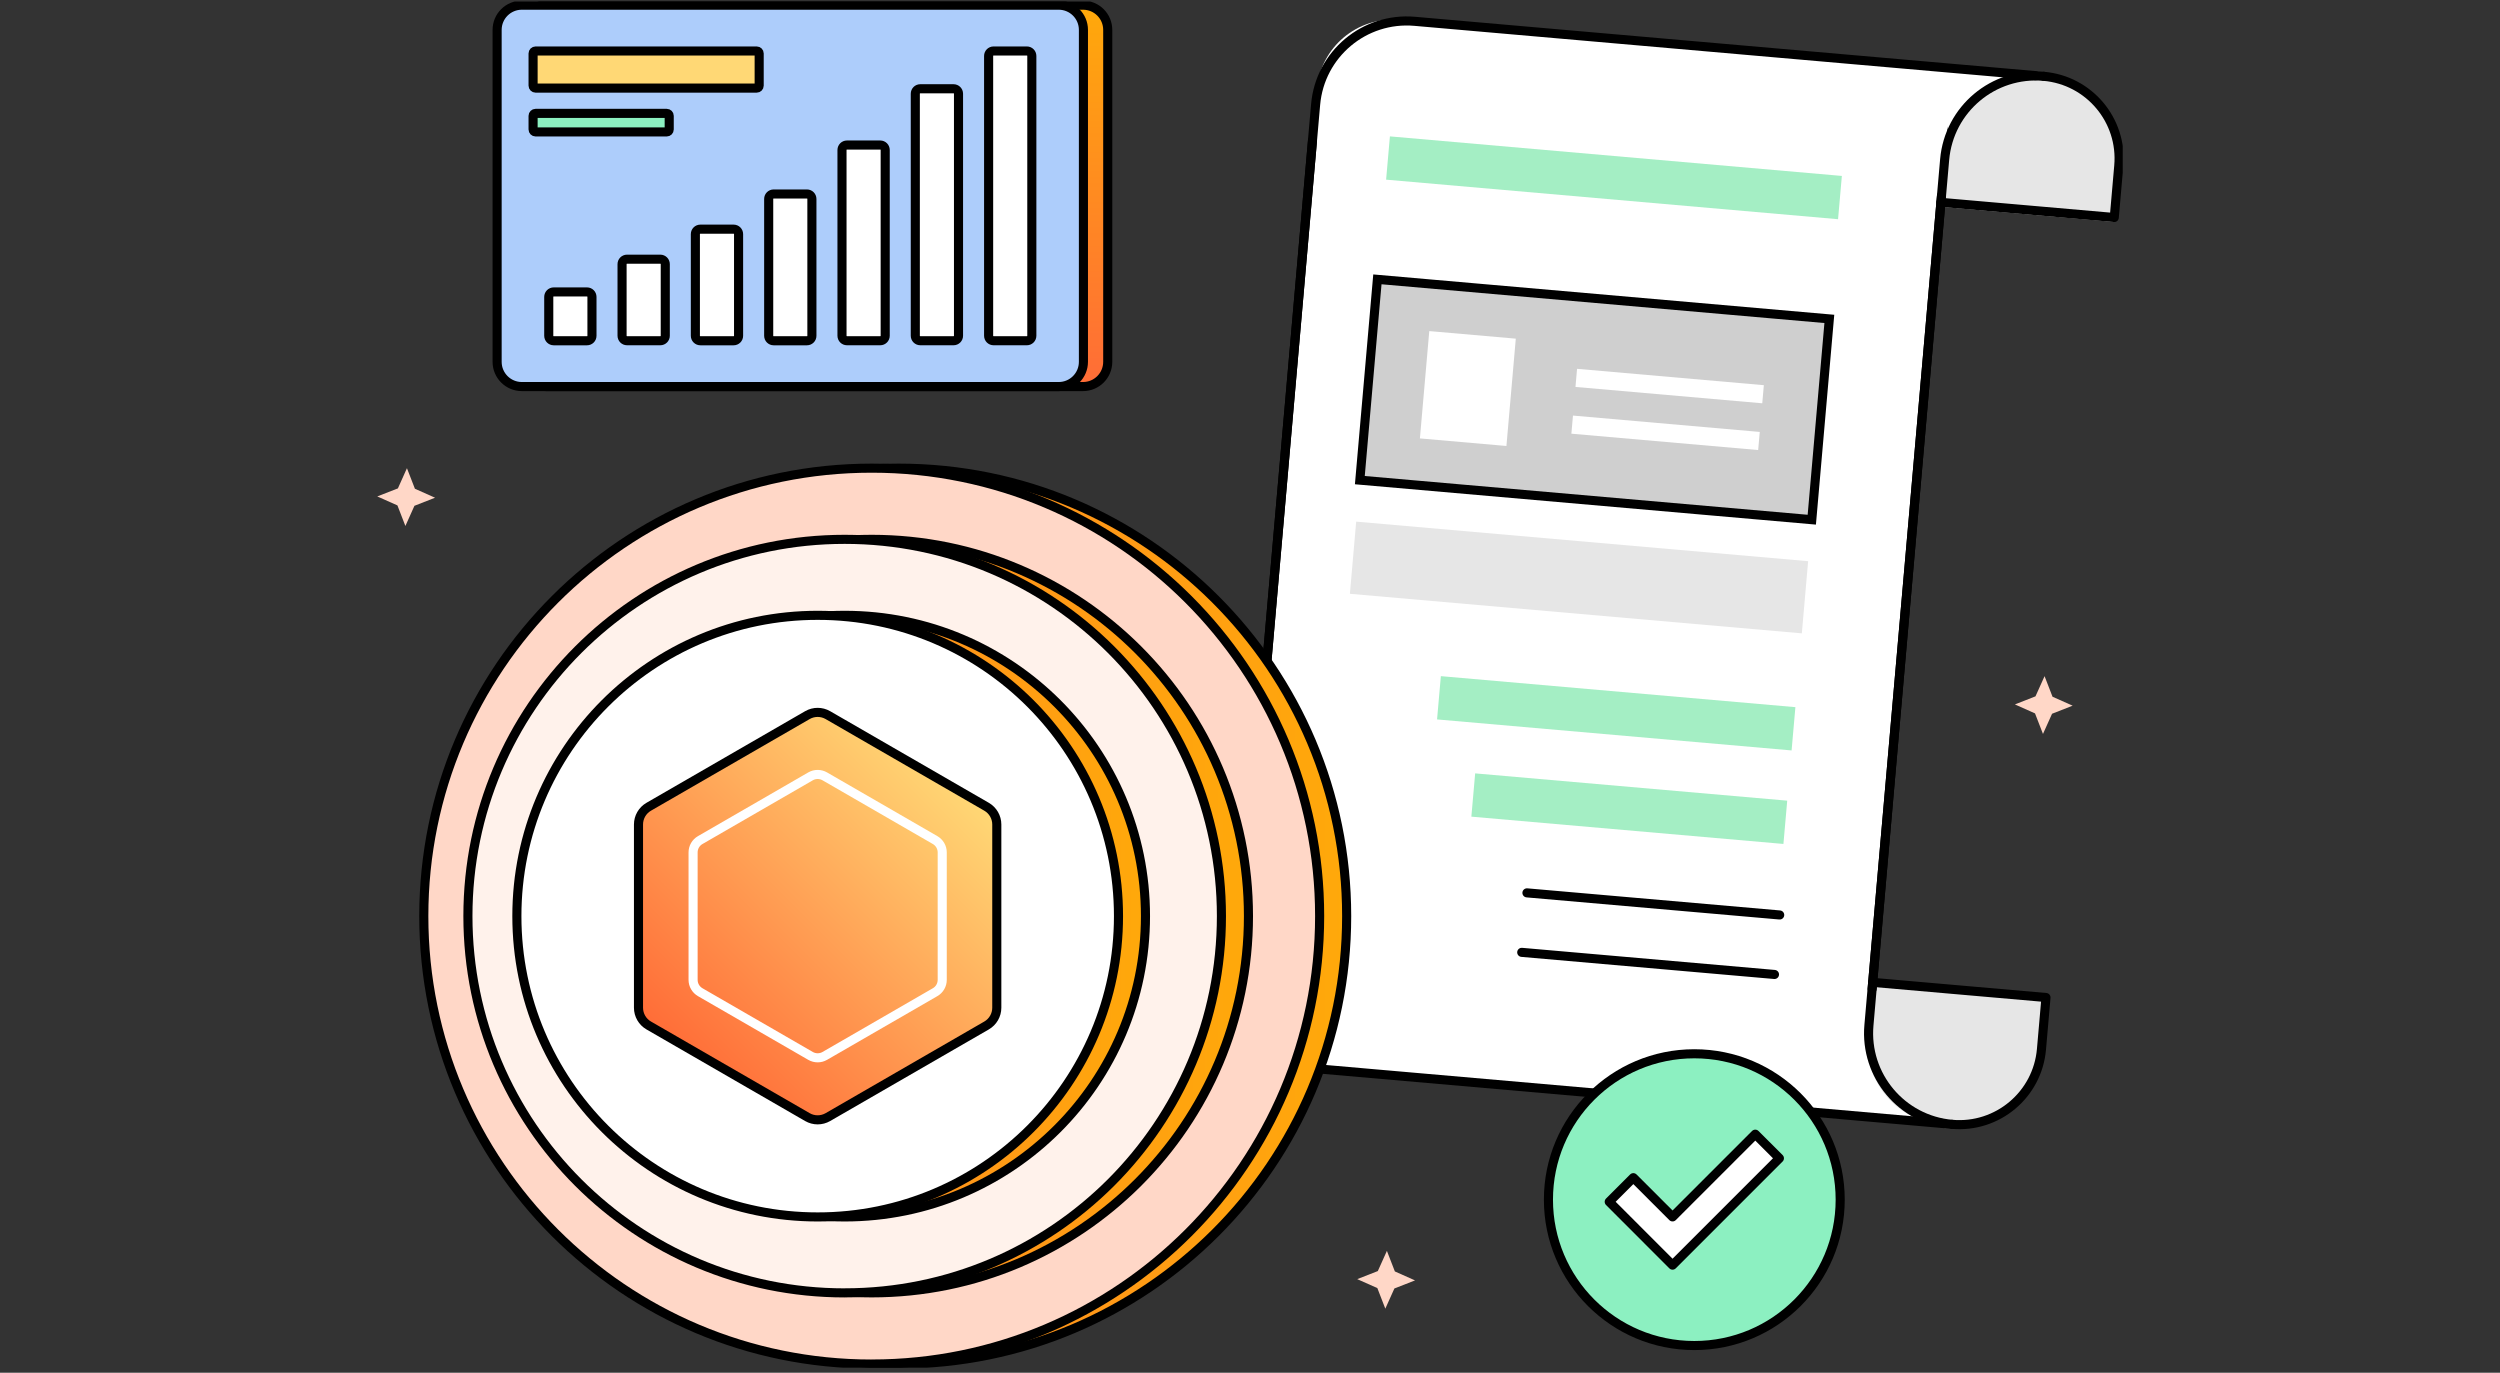
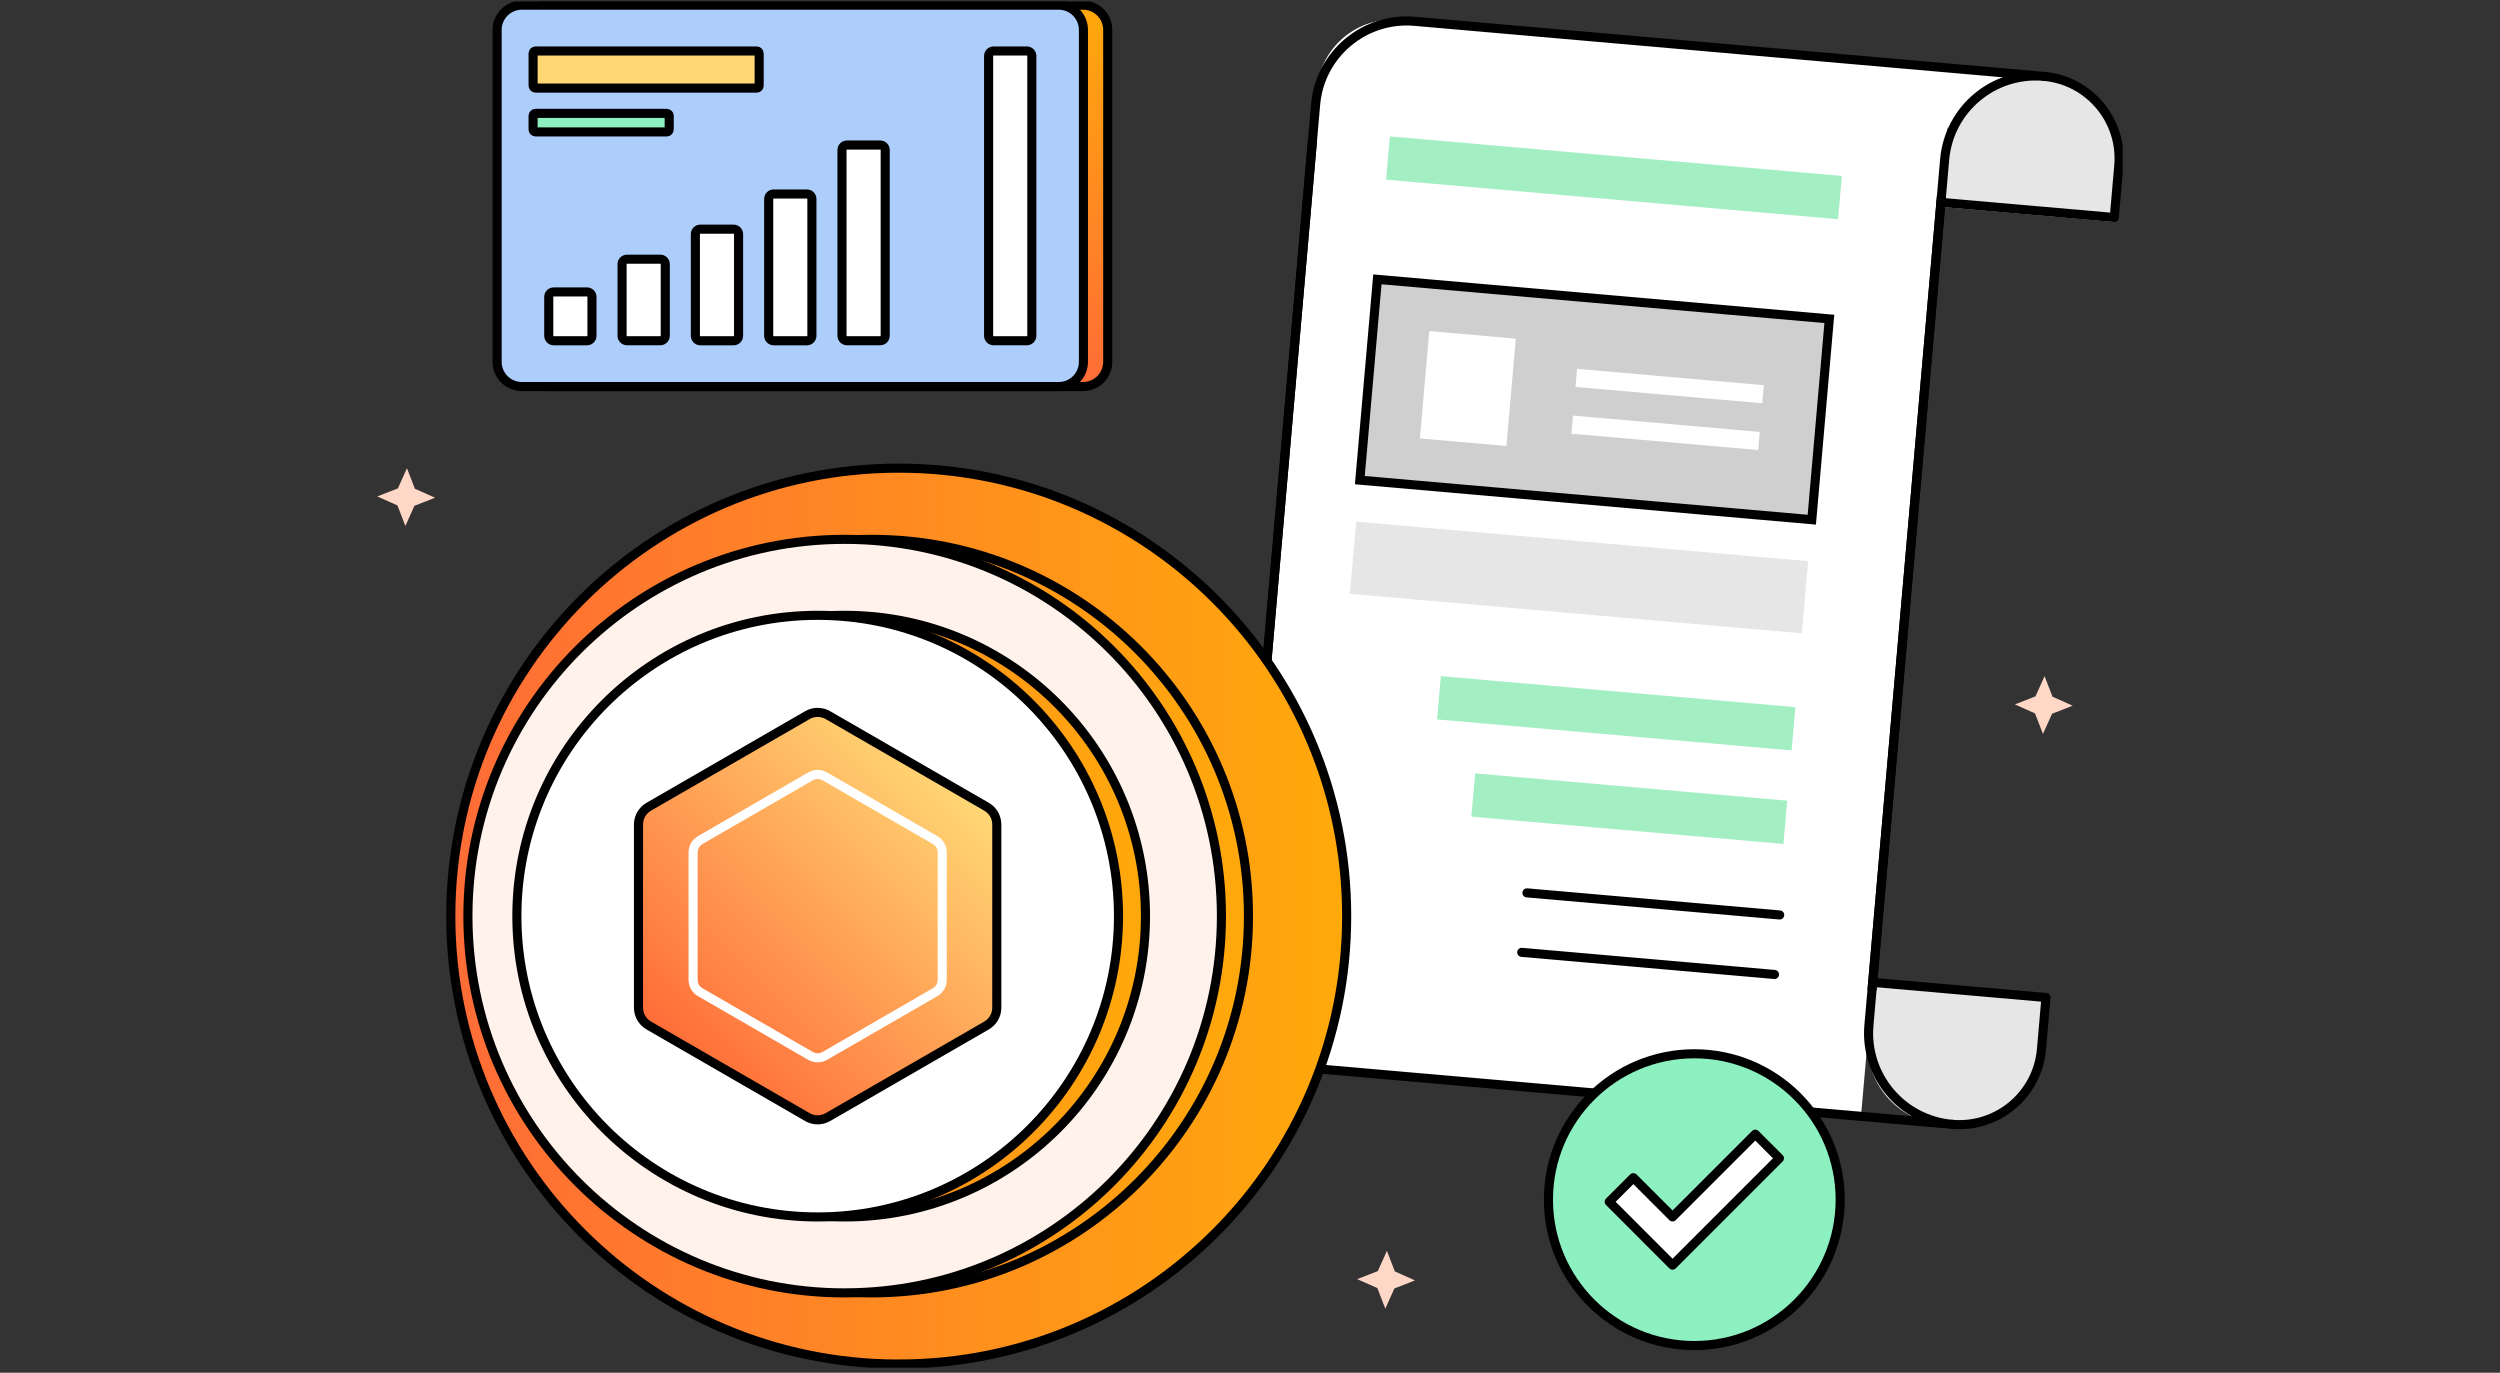
<svg xmlns="http://www.w3.org/2000/svg" xmlns:xlink="http://www.w3.org/1999/xlink" fill="none" height="302" viewBox="0 0 550 302" width="550">
  <rect x="0" y="0" width="550" height="302" fill="#333333" stroke="none" />
  <linearGradient id="a">
    <stop offset="0" stop-color="#ff6c37" />
    <stop offset="1" stop-color="#ffa90a" />
  </linearGradient>
  <linearGradient id="b" gradientUnits="userSpaceOnUse" x1="99.176" x2="296.259" xlink:href="#a" y1="201.549" y2="201.549" />
  <linearGradient id="c" gradientUnits="userSpaceOnUse" x1="108.888" x2="274.654" xlink:href="#a" y1="201.549" y2="201.549" />
  <linearGradient id="d" gradientUnits="userSpaceOnUse" x1="119.651" x2="252.005" xlink:href="#a" y1="201.549" y2="201.549" />
  <linearGradient id="e" gradientUnits="userSpaceOnUse" x1="149.169" x2="210.602" y1="232.269" y2="170.828">
    <stop offset="0" stop-color="#ff6c37" />
    <stop offset="1" stop-color="#ffd875" />
  </linearGradient>
  <linearGradient id="f" gradientUnits="userSpaceOnUse" x1="179.213" x2="179.213" xlink:href="#a" y1="85.044" y2="1.138" />
  <clipPath id="g">
    <path d="m83 .342h384v300.54h-384z" />
  </clipPath>
  <g clip-path="url(#g)">
    <path d="m424.546 15.324 17.657 1.544-13.398 12.459z" fill="#fff" />
-     <path d="m426.273 247.076-17.641-1.544 1.648-18.796 16.001 20.34z" fill="#fff" />
    <path d="m409.397 245.842-121.815-10.659c-9.147-.796-15.921-8.876-15.117-18.015l17.29-197.656c.796-9.147 8.876-15.921 18.015-15.117l121.815 10.659-20.188 230.796z" fill="#fff" />
    <path d="m429.999 247.641-3.065-.27c-9.68-.844-16.845-9.386-16.001-19.066l1.066-12.196 38.132 3.335-1.067 12.196c-.843 9.68-9.385 16.845-19.065 16.001z" fill="#e6e6e6" />
    <path d="m447.051 17.291 3.064.271c9.681.844 16.845 9.386 16.001 19.066l-1.066 12.196-38.132-3.336 1.067-12.196c.844-9.68 9.385-16.845 19.066-16.001z" fill="#e6e6e6" />
    <path d="m449.63 16.789c9.983.876 17.378 9.68 16.503 19.663l-.995 11.4-38.132-3.336" stroke="#000" stroke-linecap="round" stroke-linejoin="round" stroke-width="2" />
    <path d="m447.831 16.638-136.59-11.949c-11.073-.971-20.833 7.22-21.804 18.294l-15.961 182.468" stroke="#000" stroke-linecap="round" stroke-linejoin="round" stroke-width="2" />
    <path d="m449.63 16.789c-11.074-.971-20.833 7.22-21.805 18.294l-15.961 182.467" stroke="#000" stroke-linecap="round" stroke-linejoin="round" stroke-width="2" />
    <path d="m429.458 247.355c9.982.875 18.795-6.512 19.663-16.503l.995-11.4-38.132-3.335" stroke="#000" stroke-linecap="round" stroke-linejoin="round" stroke-width="2" />
    <path d="m427.667 247.195-136.59-11.949c-11.073-.971-19.265-10.731-18.294-21.804l15.961-182.459" stroke="#000" stroke-linecap="round" stroke-linejoin="round" stroke-width="2" />
    <path d="m429.457 247.355c-11.073-.972-19.265-10.731-18.293-21.805l15.961-182.459" stroke="#000" stroke-linecap="round" stroke-linejoin="round" stroke-width="2" />
    <path d="m299.165 105.63 99.429 8.701 3.861-44.173-99.429-8.701z" fill="#cfcfcf" stroke="#000" stroke-miterlimit="10" stroke-width="2" />
    <path d="m296.976 130.635 99.429 8.701 1.385-15.874-99.429-8.701z" fill="#e6e6e6" />
    <path d="m304.944 39.525 99.429 8.701.836-9.521-99.429-8.701z" fill="#a4eec4" />
    <path d="m316.153 158.274 77.999 6.823.836-9.521-77.999-6.823z" fill="#a4eec4" />
    <path d="m323.7 179.665 68.653 6.002.836-9.521-68.653-6.002z" fill="#a4eec4" />
    <path d="m387.871 86.732-41.093-3.598" stroke="#fff" stroke-miterlimit="10" stroke-width="4" />
    <path d="m386.972 97.017-41.094-3.598" stroke="#fff" stroke-miterlimit="10" stroke-width="4" />
    <path d="m390.386 214.382-55.605-4.864" stroke="#000" stroke-linecap="round" stroke-linejoin="round" stroke-width="2" />
    <path d="m391.533 201.294-55.606-4.864" stroke="#000" stroke-linecap="round" stroke-linejoin="round" stroke-width="2" />
    <path d="m312.379 96.452 19.034 1.664 2.062-23.611-19.034-1.664z" fill="#fff" />
    <path d="m165.449 31.954 4.036 1.791-4.132 1.616-1.815 4.044-1.592-4.124-4.036-1.791 4.132-1.616 1.815-4.044z" fill="#ffd7c7" />
    <path d="m451.556 153.283 4.427 1.966-4.53 1.776-1.998 4.442-1.752-4.522-4.426-1.974 4.53-1.776 1.998-4.442z" fill="#ffd7c7" />
    <path d="m91.279 107.525 4.434 1.974-4.538 1.776-1.99 4.442-1.751-4.53-4.434-1.974 4.538-1.768 1.99-4.442z" fill="#ffd7c7" />
    <path d="m306.87 279.715 4.435 1.974-4.538 1.775-1.998 4.442-1.752-4.529-4.426-1.967 4.53-1.775 1.998-4.442z" fill="#ffd7c7" />
-     <path d="m164.103 138.699h-12.585v4.347h12.585z" fill="#e5e5e5" />
    <g stroke-width="2">
      <path d="m197.721 300.086c54.42 0 98.546-44.118 98.546-98.545s-44.119-98.546-98.546-98.546-98.545 44.126-98.545 98.554c0 54.427 44.118 98.545 98.545 98.545z" fill="url(#b)" stroke="#000" stroke-miterlimit="10" />
-       <path d="m191.775 300.086c54.419 0 98.545-44.118 98.545-98.545s-44.118-98.546-98.545-98.546-98.538 44.126-98.538 98.554c0 54.427 44.118 98.545 98.546 98.545z" fill="#ffd7c7" stroke="#000" stroke-linecap="round" stroke-linejoin="round" />
      <path d="m191.775 284.428c45.774 0 82.887-37.113 82.887-82.887s-37.113-82.887-82.887-82.887-82.887 37.105-82.887 82.887 37.105 82.887 82.887 82.887z" fill="url(#c)" stroke="#000" stroke-miterlimit="10" />
      <path d="m185.828 284.428c45.774 0 82.887-37.113 82.887-82.887s-37.113-82.887-82.887-82.887-82.887 37.113-82.887 82.895 37.105 82.887 82.887 82.887z" fill="#fff2eb" stroke="#000" stroke-linecap="round" stroke-linejoin="round" />
      <path d="m185.828 267.726c36.548 0 66.177-29.63 66.177-66.177 0-36.548-29.629-66.178-66.177-66.178-36.547 0-66.177 29.63-66.177 66.178 0 36.547 29.63 66.177 66.177 66.177z" fill="url(#d)" stroke="#000" stroke-miterlimit="10" />
      <path d="m179.89 267.726c36.547 0 66.177-29.63 66.177-66.177 0-36.548-29.63-66.178-66.177-66.178-36.548 0-66.178 29.63-66.178 66.178 0 36.547 29.63 66.177 66.178 66.177z" fill="#fff" stroke="#000" stroke-linecap="round" stroke-linejoin="round" />
      <path d="m219.295 221.705v-40.321c0-1.608-.86-3.096-2.253-3.9l-34.907-20.157c-1.394-.804-3.113-.804-4.506 0l-34.908 20.157c-1.393.804-2.253 2.292-2.253 3.9v40.321c0 1.608.86 3.097 2.253 3.901l34.908 20.157c1.393.804 3.112.804 4.506 0l34.907-20.157c1.393-.804 2.253-2.293 2.253-3.901z" fill="url(#e)" stroke="#000" stroke-miterlimit="10" />
      <path d="m207.29 215.568v-28.038c0-1.122-.597-2.149-1.568-2.715l-24.272-14.018c-.971-.558-2.165-.558-3.129 0l-24.272 14.018c-.971.558-1.568 1.593-1.568 2.715v28.038c0 1.122.597 2.149 1.568 2.714l24.272 14.019c.972.557 2.166.557 3.129 0l24.272-14.019c.971-.557 1.568-1.592 1.568-2.714z" stroke="#fff" stroke-miterlimit="10" />
      <path d="m238.265 1.138h-118.113c-3.002 0-5.437 2.434-5.437 5.437v73.031c0 3.003 2.435 5.437 5.437 5.437h118.113c3.003 0 5.437-2.434 5.437-5.437v-73.031c0-3.003-2.434-5.437-5.437-5.437z" fill="url(#f)" stroke="#000" stroke-miterlimit="10" />
-       <path d="m232.916 1.138h-118.113c-3.003 0-5.437 2.434-5.437 5.437v73.031c0 3.003 2.434 5.437 5.437 5.437h118.113c3.003 0 5.437-2.434 5.437-5.437v-73.031c0-3.003-2.434-5.437-5.437-5.437z" fill="#adcdfb" stroke="#000" stroke-miterlimit="10" />
+       <path d="m232.916 1.138h-118.113c-3.003 0-5.437 2.434-5.437 5.437v73.031c0 3.003 2.434 5.437 5.437 5.437h118.113c3.003 0 5.437-2.434 5.437-5.437v-73.031c0-3.003-2.434-5.437-5.437-5.437" fill="#adcdfb" stroke="#000" stroke-miterlimit="10" />
      <path d="m145.268 57.022h-7.323c-.603 0-1.091.488-1.091 1.091v15.754c0 .602.488 1.091 1.091 1.091h7.323c.603 0 1.091-.488 1.091-1.091v-15.754c0-.602-.488-1.091-1.091-1.091z" fill="#fff" stroke="#000" stroke-miterlimit="10" />
      <path d="m161.397 50.415h-7.324c-.602 0-1.091.488-1.091 1.091v22.369c0 .602.489 1.091 1.091 1.091h7.324c.602 0 1.09-.488 1.09-1.091v-22.369c0-.602-.488-1.091-1.09-1.091z" fill="#fff" stroke="#000" stroke-miterlimit="10" />
      <path d="m129.14 64.227h-7.324c-.602 0-1.09.488-1.09 1.091v8.558c0 .602.488 1.091 1.09 1.091h7.324c.602 0 1.091-.488 1.091-1.091v-8.558c0-.602-.489-1.091-1.091-1.091z" fill="#fff" stroke="#000" stroke-miterlimit="10" />
      <path d="m177.525 42.677h-7.324c-.602 0-1.09.488-1.09 1.091v30.107c0 .602.488 1.091 1.09 1.091h7.324c.603 0 1.091-.488 1.091-1.091v-30.107c0-.602-.488-1.091-1.091-1.091z" fill="#fff" stroke="#000" stroke-miterlimit="10" />
      <path d="m193.654 31.906h-7.324c-.602 0-1.091.488-1.091 1.091v40.87c0 .602.489 1.091 1.091 1.091h7.324c.602 0 1.09-.488 1.09-1.091v-40.87c0-.602-.488-1.091-1.09-1.091z" fill="#fff" stroke="#000" stroke-miterlimit="10" />
-       <path d="m209.782 19.527h-7.324c-.603 0-1.091.488-1.091 1.091v53.249c0 .602.488 1.091 1.091 1.091h7.324c.602 0 1.09-.488 1.09-1.091v-53.249c0-.602-.488-1.091-1.09-1.091z" fill="#fff" stroke="#000" stroke-miterlimit="10" />
      <path d="m225.91 11.217h-7.324c-.602 0-1.09.488-1.09 1.091v61.56c0 .602.488 1.091 1.09 1.091h7.324c.602 0 1.091-.488 1.091-1.091v-61.56c0-.602-.489-1.091-1.091-1.091z" fill="#fff" stroke="#000" stroke-miterlimit="10" />
      <path d="m166.476 11.217h-48.656c-.299 0-.541.242-.541.541v7.085c0 .299.242.541.541.541h48.656c.299 0 .541-.242.541-.541v-7.085c0-.299-.242-.541-.541-.541z" fill="#ffd875" stroke="#000" stroke-miterlimit="10" />
      <path d="m146.686 24.941h-28.866c-.299 0-.541.242-.541.541v3.001c0 .299.242.541.541.541h28.866c.299 0 .541-.242.541-.541v-3.001c0-.299-.242-.541-.541-.541z" fill="#8cf0c1" stroke="#000" stroke-miterlimit="10" />
      <path d="m404.843 263.925c0-17.725-14.369-32.094-32.094-32.094-17.724 0-32.093 14.369-32.093 32.094s14.369 32.093 32.093 32.093c17.725 0 32.094-14.368 32.094-32.093z" fill="#8cf0c1" stroke="#000" stroke-miterlimit="10" />
      <path d="m367.961 278.33-13.931-13.939 5.302-5.302 8.629 8.629 18.198-18.198 5.31 5.302z" fill="#fff" stroke="#000" stroke-linecap="round" stroke-linejoin="round" />
    </g>
  </g>
</svg>